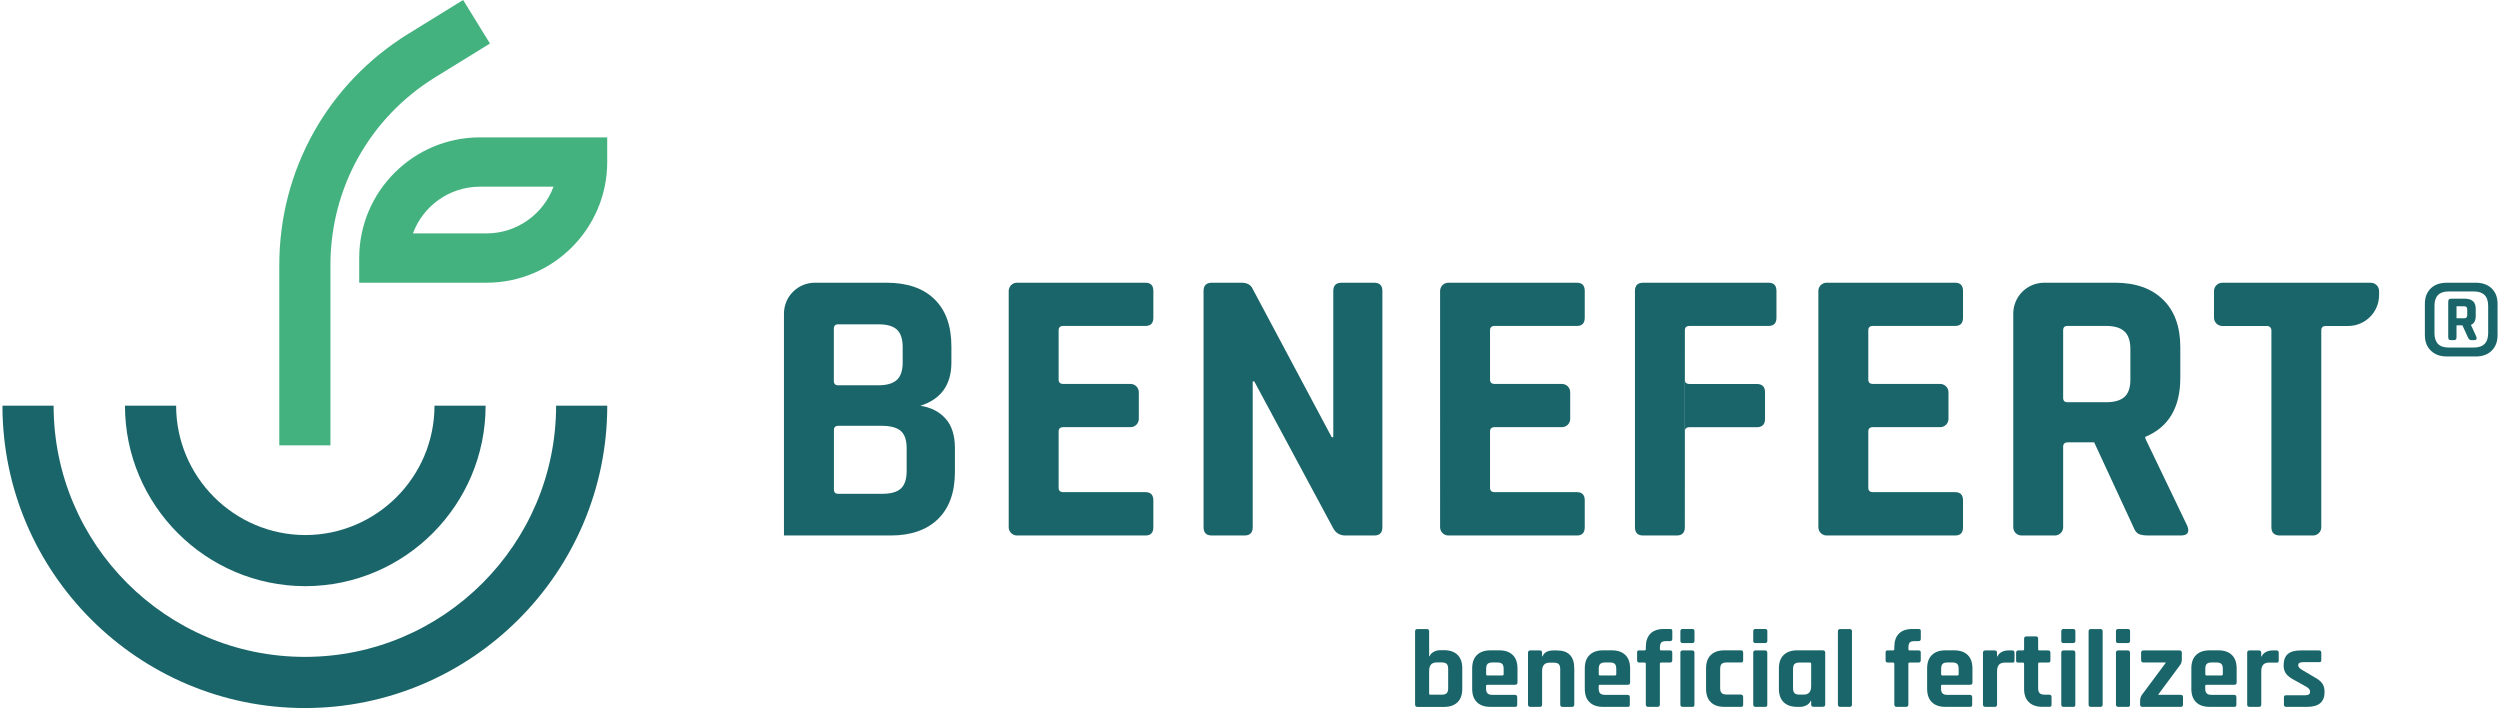
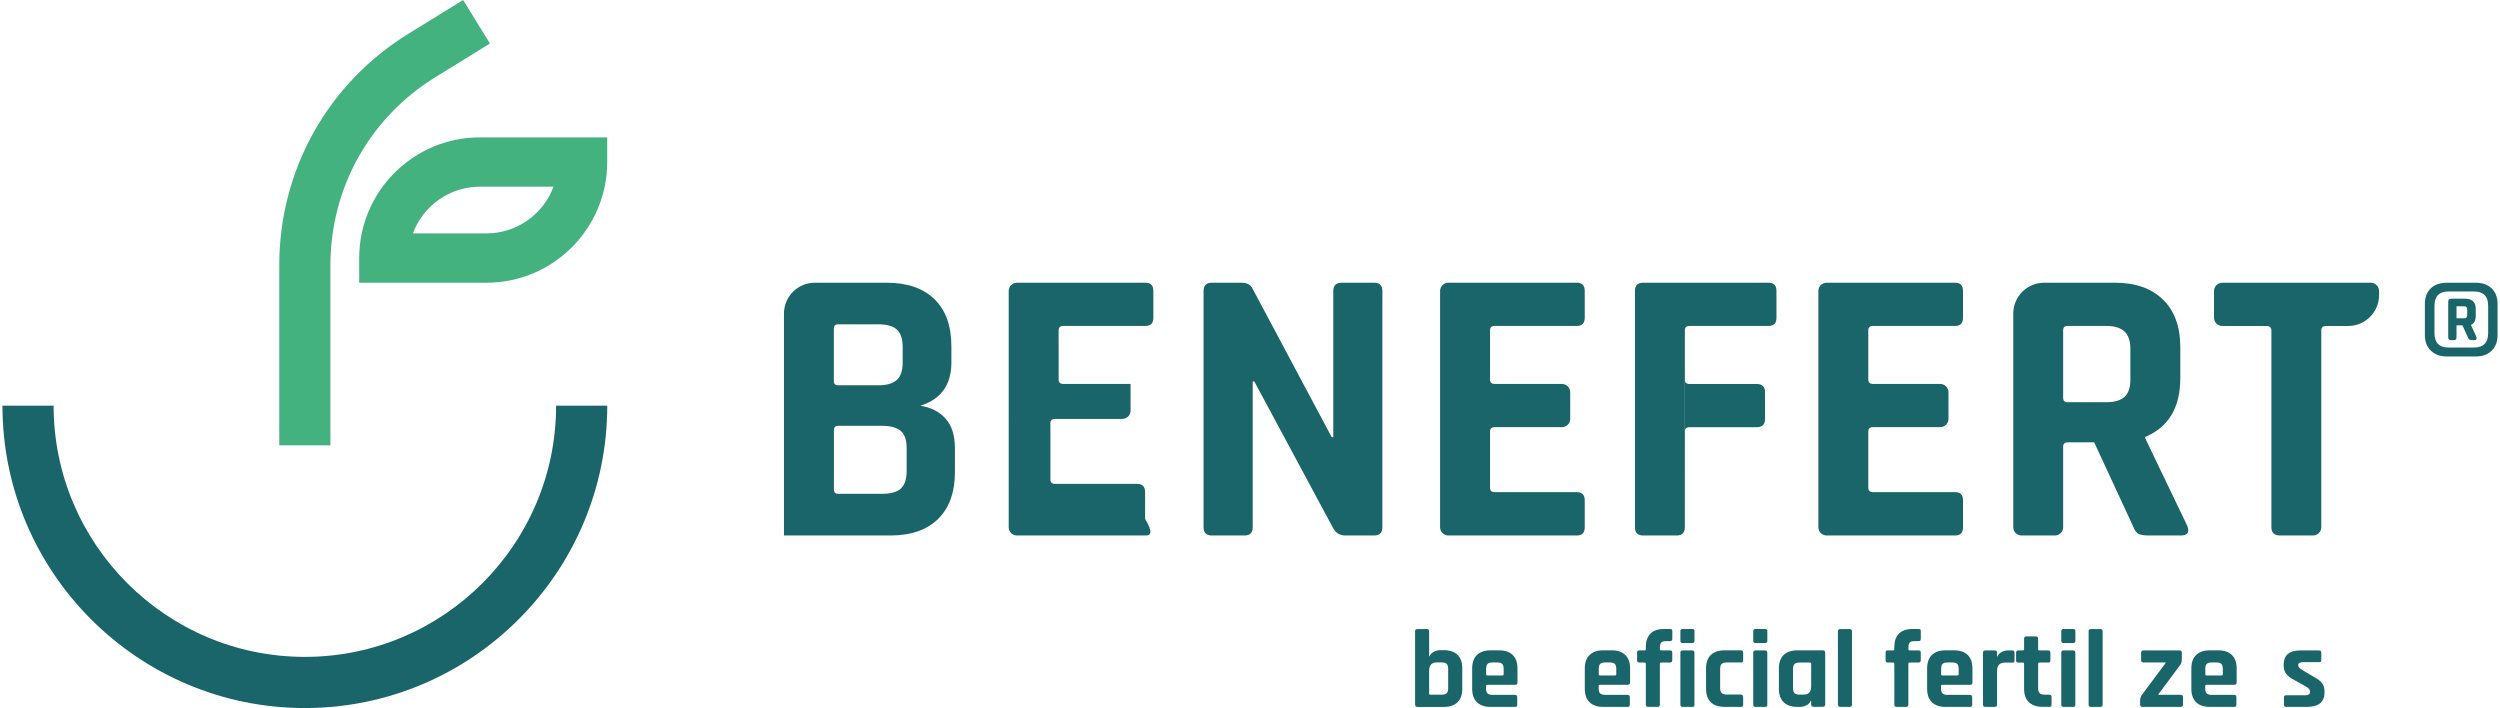
<svg xmlns="http://www.w3.org/2000/svg" version="1.1" id="Layer_1" width="572" height="162" x="0px" y="0px" viewBox="0 0 571.62 162.21" style="enable-background:new 0 0 571.62 162.21;" xml:space="preserve">
  <style type="text/css">
	.st0{fill:#1A6569;}
	.st1{fill:#44B27F;}
</style>
  <g>
    <g>
      <g>
        <g>
          <g>
            <path class="st0" d="M69.49,118.56" />
          </g>
          <g>
            <path class="st0" d="M126.84,92.93c0,31.74-25.82,57.56-57.56,57.56s-57.56-25.82-57.56-57.56H0       c0,38.2,31.08,69.28,69.28,69.28s69.28-31.08,69.28-69.28H126.84z" />
-             <path class="st0" d="M69.32,134.29L69.32,134.29c0.02,0,0.04,0,0.06,0s0.04,0,0.06,0v0c22.76-0.06,41.25-18.59,41.25-41.36       H98.98c0,16.33-13.27,29.62-29.59,29.65c-16.32-0.03-29.6-13.32-29.6-29.65H28.07C28.07,115.7,46.57,134.23,69.32,134.29z" />
          </g>
        </g>
        <g>
          <g>
            <path class="st1" d="M75.13,102.02H63.42V60.78c0-21.79,11.07-41.63,29.62-53.07L105.54,0l6.15,9.97l-12.49,7.7       c-15.07,9.29-24.06,25.4-24.06,43.1V102.02z" />
          </g>
          <g>
            <path class="st1" d="M110.9,64.77H81.73v-5.65c0-15.25,12.41-27.65,27.65-27.65h29.17v5.65       C138.55,52.36,126.15,64.77,110.9,64.77z M94.04,53.47h16.86c7.03,0,13.04-4.46,15.35-10.7h-16.86       C102.35,42.77,96.34,47.23,94.04,53.47z" />
          </g>
        </g>
      </g>
    </g>
    <g>
      <path class="st0" d="M179.04,122.68V71.86c0-3.92,3.17-7.09,7.09-7.09h16.41c4.74,0,8.41,1.26,10.99,3.78    c2.58,2.52,3.87,6.12,3.87,10.81v3.69c0,5.1-2.37,8.41-7.11,9.91c2.4,0.36,4.32,1.34,5.76,2.93c1.44,1.59,2.16,3.86,2.16,6.8v5.4    c0,4.68-1.29,8.29-3.87,10.81c-2.58,2.52-6.21,3.78-10.9,3.78H179.04z M191.47,88.27h9.19c1.92,0,3.33-0.41,4.23-1.22    c0.9-0.81,1.35-2.15,1.35-4.01v-3.51c0-1.86-0.44-3.2-1.31-4.01c-0.87-0.81-2.27-1.22-4.19-1.22h-9.28    c-0.66,0-0.99,0.33-0.99,0.99v11.98C190.48,87.95,190.81,88.27,191.47,88.27z M191.47,113.13h10.09c1.98,0,3.41-0.41,4.28-1.22    c0.87-0.81,1.31-2.15,1.31-4.01v-5.22c0-1.86-0.45-3.18-1.35-3.96c-0.9-0.78-2.37-1.17-4.41-1.17h-9.91    c-0.66,0-0.99,0.33-0.99,0.99v13.6C190.48,112.8,190.81,113.13,191.47,113.13z" />
-       <path class="st0" d="M261.87,122.68h-29.45c-1.04,0-1.89-0.85-1.89-1.89V66.66c0-1.04,0.85-1.89,1.89-1.89h29.45    c1.2,0,1.8,0.63,1.8,1.89v6.12c0,1.26-0.6,1.89-1.8,1.89h-18.82c-0.72,0-1.08,0.33-1.08,0.99v11.31c0,0.66,0.36,0.99,1.08,0.99    h15.4c1.04,0,1.89,0.85,1.89,1.89v6.12c0,1.04-0.85,1.89-1.89,1.89h-15.4c-0.72,0-1.08,0.33-1.08,0.99v12.91    c0,0.66,0.36,0.99,1.08,0.99h18.82c1.2,0,1.8,0.63,1.8,1.89v6.12C263.67,122.05,263.07,122.68,261.87,122.68z" />
+       <path class="st0" d="M261.87,122.68h-29.45c-1.04,0-1.89-0.85-1.89-1.89V66.66c0-1.04,0.85-1.89,1.89-1.89h29.45    c1.2,0,1.8,0.63,1.8,1.89v6.12c0,1.26-0.6,1.89-1.8,1.89h-18.82c-0.72,0-1.08,0.33-1.08,0.99v11.31c0,0.66,0.36,0.99,1.08,0.99    h15.4v6.12c0,1.04-0.85,1.89-1.89,1.89h-15.4c-0.72,0-1.08,0.33-1.08,0.99v12.91    c0,0.66,0.36,0.99,1.08,0.99h18.82c1.2,0,1.8,0.63,1.8,1.89v6.12C263.67,122.05,263.07,122.68,261.87,122.68z" />
      <path class="st0" d="M284.53,122.68h-7.47c-1.26,0-1.89-0.63-1.89-1.89V66.66c0-1.26,0.63-1.89,1.89-1.89h6.76    c1.26,0,2.1,0.42,2.52,1.26l18.19,34.13h0.36v-33.5c0-1.26,0.63-1.89,1.89-1.89h7.47c1.26,0,1.89,0.63,1.89,1.89v54.13    c0,1.26-0.63,1.89-1.89,1.89h-6.57c-1.32,0-2.28-0.6-2.88-1.8l-18.01-33.5h-0.36v33.41C286.43,122.05,285.8,122.68,284.53,122.68z    " />
      <path class="st0" d="M360.7,122.68h-29.45c-1.04,0-1.89-0.85-1.89-1.89V66.66c0-1.04,0.85-1.89,1.89-1.89h29.45    c1.2,0,1.8,0.63,1.8,1.89v6.12c0,1.26-0.6,1.89-1.8,1.89h-18.82c-0.72,0-1.08,0.33-1.08,0.99v11.31c0,0.66,0.36,0.99,1.08,0.99    h15.4c1.04,0,1.89,0.85,1.89,1.89v6.12c0,1.04-0.85,1.89-1.89,1.89h-15.4c-0.72,0-1.08,0.33-1.08,0.99v12.91    c0,0.66,0.36,0.99,1.08,0.99h18.82c1.2,0,1.8,0.63,1.8,1.89v6.12C362.5,122.05,361.9,122.68,360.7,122.68z" />
      <path class="st0" d="M385.43,120.79c0,1.26-0.63,1.89-1.89,1.89h-7.65c-1.26,0-1.89-0.63-1.89-1.89V66.66    c0-1.26,0.63-1.89,1.89-1.89h28.73c1.2,0,1.8,0.63,1.8,1.89v6.12c0,1.26-0.6,1.89-1.8,1.89h-18.1c-0.72,0-1.08,0.33-1.08,0.99" />
      <path class="st0" d="M447.36,122.68h-29.45c-1.04,0-1.89-0.85-1.89-1.89V66.66c0-1.04,0.85-1.89,1.89-1.89h29.45    c1.2,0,1.8,0.63,1.8,1.89v6.12c0,1.26-0.6,1.89-1.8,1.89h-18.82c-0.72,0-1.08,0.33-1.08,0.99v11.31c0,0.66,0.36,0.99,1.08,0.99    h15.4c1.04,0,1.89,0.85,1.89,1.89v6.12c0,1.04-0.85,1.89-1.89,1.89h-15.4c-0.72,0-1.08,0.33-1.08,0.99v12.91    c0,0.66,0.36,0.99,1.08,0.99h18.82c1.2,0,1.8,0.63,1.8,1.89v6.12C449.17,122.05,448.57,122.68,447.36,122.68z" />
      <path class="st0" d="M470.21,122.68h-7.65c-1.04,0-1.89-0.85-1.89-1.89V71.86c0-3.92,3.17-7.09,7.09-7.09h16.23    c4.68,0,8.34,1.29,10.99,3.87c2.64,2.58,3.96,6.21,3.96,10.9v7.03c0,6.78-2.67,11.29-8.02,13.51v0.36l9.64,20.08    c0.54,1.44,0.03,2.16-1.53,2.16h-7.3c-1.08,0-1.86-0.12-2.34-0.36c-0.48-0.24-0.87-0.75-1.17-1.53l-9.01-19.45h-6.03    c-0.72,0-1.08,0.33-1.08,0.99v18.46C472.1,121.83,471.25,122.68,470.21,122.68z M473.09,92.15h8.83c1.92,0,3.33-0.41,4.23-1.22    c0.9-0.81,1.35-2.12,1.35-3.92v-7.03c0-1.86-0.45-3.21-1.35-4.05c-0.9-0.84-2.31-1.26-4.23-1.26h-8.83    c-0.66,0-0.99,0.33-0.99,0.99v15.49C472.1,91.82,472.43,92.15,473.09,92.15z" />
      <path class="st0" d="M529.35,122.68h-7.56c-1.32,0-1.98-0.63-1.98-1.89V75.67c0-0.55-0.44-0.99-0.99-0.99h-10.27    c-1.04,0-1.89-0.85-1.89-1.89v-6.12c0-1.04,0.85-1.89,1.89-1.89h34.04c1.04,0,1.89,0.85,1.89,1.89v0.92    c0,3.92-3.17,7.09-7.09,7.09h-5.07c-0.72,0-1.08,0.33-1.08,0.99v45.12C531.24,121.83,530.39,122.68,529.35,122.68z" />
      <path class="st0" d="M385.43,75.67v11.31c0,0.66,0.36,0.99,1.08,0.99h15.4c1.26,0,1.89,0.63,1.89,1.89v6.12    c0,1.26-0.63,1.89-1.89,1.89h-15.4c-0.72,0-1.08,0.33-1.08,0.99v12.91" />
    </g>
    <g>
      <g>
        <path class="st0" d="M323.63,161.41v-16.77c0-0.35,0.18-0.53,0.53-0.53h2.16c0.36,0,0.53,0.18,0.53,0.53v5.71h0.1     c0.19-0.46,0.52-0.8,0.99-1.04s0.97-0.36,1.5-0.36h0.81c1.34,0,2.37,0.36,3.1,1.07c0.73,0.71,1.09,1.73,1.09,3.07v4.72     c0,1.34-0.36,2.36-1.09,3.07c-0.73,0.71-1.76,1.07-3.1,1.07h-6.09C323.81,161.94,323.63,161.77,323.63,161.41z M327.13,159.15     h2.59c0.54,0,0.93-0.11,1.15-0.34c0.23-0.23,0.34-0.61,0.34-1.15v-4.41c0-0.54-0.11-0.93-0.34-1.15     c-0.23-0.23-0.61-0.34-1.15-0.34h-1.12c-1.17,0-1.75,0.64-1.75,1.93v5.2C326.85,159.06,326.94,159.15,327.13,159.15z" />
        <path class="st0" d="M346.51,161.94h-5.61c-1.34,0-2.37-0.35-3.1-1.07c-0.73-0.71-1.09-1.73-1.09-3.07v-4.67     c0-1.34,0.36-2.36,1.09-3.07c0.73-0.71,1.76-1.07,3.1-1.07h2c1.34,0,2.37,0.35,3.1,1.07c0.73,0.71,1.09,1.73,1.09,3.07v3.22     c0,0.35-0.18,0.53-0.53,0.53h-6.37c-0.2,0-0.3,0.09-0.3,0.28v0.56c0,0.52,0.11,0.9,0.34,1.13c0.23,0.23,0.61,0.34,1.15,0.34h5.12     c0.35,0,0.53,0.19,0.53,0.56v1.67c0,0.19-0.04,0.32-0.11,0.39C346.85,161.91,346.71,161.94,346.51,161.94z M340.19,154.74h3.45     c0.19,0,0.28-0.09,0.28-0.28v-1.22c0-0.54-0.11-0.92-0.33-1.14c-0.22-0.22-0.6-0.33-1.14-0.33h-1.07c-0.54,0-0.92,0.11-1.14,0.33     c-0.22,0.22-0.33,0.6-0.33,1.14v1.22C339.92,154.65,340.01,154.74,340.19,154.74z" />
-         <path class="st0" d="M352.19,161.94h-2.16c-0.35,0-0.53-0.18-0.53-0.53v-11.87c0-0.35,0.18-0.53,0.53-0.53h2.16     c0.36,0,0.53,0.18,0.53,0.53v0.84h0.1c0.37-0.91,1.2-1.37,2.49-1.37h0.81c2.66,0,3.98,1.38,3.98,4.14v8.27     c0,0.36-0.19,0.53-0.56,0.53h-2.13c-0.35,0-0.53-0.18-0.53-0.53v-8.12c0-0.54-0.11-0.93-0.34-1.15     c-0.23-0.23-0.61-0.34-1.15-0.34h-0.91c-1.17,0-1.75,0.64-1.75,1.93v7.69C352.73,161.77,352.55,161.94,352.19,161.94z" />
        <path class="st0" d="M372.31,161.94h-5.61c-1.34,0-2.37-0.35-3.1-1.07c-0.73-0.71-1.09-1.73-1.09-3.07v-4.67     c0-1.34,0.36-2.36,1.09-3.07c0.73-0.71,1.76-1.07,3.1-1.07h2c1.34,0,2.37,0.35,3.1,1.07c0.73,0.71,1.09,1.73,1.09,3.07v3.22     c0,0.35-0.18,0.53-0.53,0.53h-6.37c-0.2,0-0.3,0.09-0.3,0.28v0.56c0,0.52,0.11,0.9,0.34,1.13c0.23,0.23,0.61,0.34,1.15,0.34h5.12     c0.35,0,0.53,0.19,0.53,0.56v1.67c0,0.19-0.04,0.32-0.11,0.39C372.65,161.91,372.51,161.94,372.31,161.94z M365.99,154.74h3.45     c0.19,0,0.28-0.09,0.28-0.28v-1.22c0-0.54-0.11-0.92-0.33-1.14c-0.22-0.22-0.6-0.33-1.14-0.33h-1.07c-0.54,0-0.92,0.11-1.14,0.33     c-0.22,0.22-0.33,0.6-0.33,1.14v1.22C365.71,154.65,365.81,154.74,365.99,154.74z" />
        <path class="st0" d="M379.99,149.01h2.03c0.2,0,0.34,0.04,0.42,0.11c0.08,0.08,0.11,0.21,0.11,0.39v1.75     c0,0.35-0.18,0.53-0.53,0.53h-2.03c-0.19,0-0.28,0.09-0.28,0.28v9.34c0,0.36-0.19,0.53-0.56,0.53h-2.13     c-0.35,0-0.53-0.18-0.53-0.53v-9.34c0-0.18-0.1-0.28-0.3-0.28h-1.17c-0.36,0-0.53-0.18-0.53-0.53v-1.75     c0-0.2,0.04-0.34,0.11-0.41c0.08-0.07,0.22-0.1,0.42-0.1h1.17c0.2,0,0.3-0.09,0.3-0.28v-0.48c0-1.34,0.35-2.36,1.05-3.07     s1.72-1.07,3.06-1.07h1.45c0.2,0,0.34,0.04,0.41,0.11s0.1,0.21,0.1,0.39v1.75c0,0.35-0.17,0.53-0.51,0.53h-0.94     c-0.54,0-0.91,0.11-1.1,0.34c-0.19,0.23-0.29,0.61-0.29,1.15v0.33C379.72,148.91,379.81,149.01,379.99,149.01z" />
        <path class="st0" d="M384.41,146.82v-2.21c0-0.34,0.17-0.51,0.51-0.51h2.21c0.34,0,0.51,0.16,0.51,0.48v2.23     c0,0.34-0.17,0.51-0.51,0.51h-2.21C384.58,147.33,384.41,147.16,384.41,146.82z M384.41,161.41v-11.87     c0-0.35,0.17-0.53,0.51-0.53h2.18c0.36,0,0.53,0.18,0.53,0.53v11.87c0,0.22-0.04,0.36-0.11,0.43c-0.08,0.07-0.21,0.1-0.39,0.1     h-2.18C384.59,161.94,384.41,161.77,384.41,161.41z" />
        <path class="st0" d="M398.79,159.69v1.75c0,0.19-0.04,0.32-0.11,0.39c-0.08,0.08-0.22,0.11-0.42,0.11h-3.78     c-1.34,0-2.37-0.35-3.1-1.07c-0.73-0.71-1.09-1.73-1.09-3.07v-4.67c0-1.34,0.36-2.36,1.09-3.07c0.73-0.71,1.76-1.07,3.1-1.07     h3.78c0.36,0,0.53,0.18,0.53,0.53v1.75c0,0.19-0.04,0.32-0.11,0.39c-0.08,0.08-0.22,0.11-0.42,0.11h-3.27     c-0.52,0-0.9,0.11-1.13,0.34c-0.23,0.23-0.34,0.61-0.34,1.15v4.36c0,0.54,0.11,0.93,0.34,1.15c0.23,0.23,0.6,0.34,1.13,0.34h3.27     C398.61,159.15,398.79,159.33,398.79,159.69z" />
        <path class="st0" d="M401.1,146.82v-2.21c0-0.34,0.17-0.51,0.51-0.51h2.21c0.34,0,0.51,0.16,0.51,0.48v2.23     c0,0.34-0.17,0.51-0.51,0.51h-2.21C401.27,147.33,401.1,147.16,401.1,146.82z M401.1,161.41v-11.87c0-0.35,0.17-0.53,0.51-0.53     h2.18c0.36,0,0.53,0.18,0.53,0.53v11.87c0,0.22-0.04,0.36-0.11,0.43c-0.08,0.07-0.21,0.1-0.39,0.1h-2.18     C401.28,161.94,401.1,161.77,401.1,161.41z" />
        <path class="st0" d="M411.78,161.94h-0.61c-1.34,0-2.37-0.35-3.1-1.07c-0.73-0.71-1.09-1.73-1.09-3.07v-4.67     c0-1.34,0.36-2.36,1.09-3.07c0.73-0.71,1.76-1.07,3.1-1.07h5.86c0.37,0,0.56,0.18,0.56,0.53v11.87c0,0.36-0.19,0.53-0.56,0.53     h-2.13c-0.36,0-0.53-0.18-0.53-0.53v-0.84h-0.1c-0.19,0.46-0.52,0.8-0.99,1.03C412.8,161.83,412.3,161.94,411.78,161.94z      M414.37,157.22v-5.15c0-0.18-0.1-0.28-0.3-0.28h-2.38c-0.54,0-0.92,0.11-1.14,0.34c-0.22,0.23-0.33,0.61-0.33,1.15v4.36     c0,0.54,0.11,0.93,0.33,1.15c0.22,0.23,0.6,0.34,1.14,0.34h0.94C413.78,159.15,414.37,158.51,414.37,157.22z" />
        <path class="st0" d="M423.19,161.94h-2.16c-0.35,0-0.53-0.18-0.53-0.53v-16.77c0-0.35,0.18-0.53,0.53-0.53h2.16     c0.36,0,0.53,0.18,0.53,0.53v16.77C423.73,161.77,423.55,161.94,423.19,161.94z" />
        <path class="st0" d="M436.92,149.01h2.03c0.2,0,0.34,0.04,0.42,0.11c0.08,0.08,0.11,0.21,0.11,0.39v1.75     c0,0.35-0.18,0.53-0.53,0.53h-2.03c-0.19,0-0.28,0.09-0.28,0.28v9.34c0,0.36-0.19,0.53-0.56,0.53h-2.13     c-0.35,0-0.53-0.18-0.53-0.53v-9.34c0-0.18-0.1-0.28-0.3-0.28h-1.17c-0.36,0-0.53-0.18-0.53-0.53v-1.75     c0-0.2,0.04-0.34,0.11-0.41c0.08-0.07,0.22-0.1,0.42-0.1h1.17c0.2,0,0.3-0.09,0.3-0.28v-0.48c0-1.34,0.35-2.36,1.05-3.07     c0.7-0.71,1.72-1.07,3.06-1.07h1.45c0.2,0,0.34,0.04,0.41,0.11s0.1,0.21,0.1,0.39v1.75c0,0.35-0.17,0.53-0.51,0.53h-0.94     c-0.54,0-0.91,0.11-1.1,0.34c-0.19,0.23-0.29,0.61-0.29,1.15v0.33C436.64,148.91,436.73,149.01,436.92,149.01z" />
        <path class="st0" d="M450.74,161.94h-5.61c-1.34,0-2.37-0.35-3.1-1.07c-0.73-0.71-1.09-1.73-1.09-3.07v-4.67     c0-1.34,0.36-2.36,1.09-3.07c0.73-0.71,1.76-1.07,3.1-1.07h2c1.34,0,2.37,0.35,3.1,1.07c0.73,0.71,1.09,1.73,1.09,3.07v3.22     c0,0.35-0.18,0.53-0.53,0.53h-6.37c-0.2,0-0.3,0.09-0.3,0.28v0.56c0,0.52,0.11,0.9,0.34,1.13c0.23,0.23,0.61,0.34,1.15,0.34h5.12     c0.35,0,0.53,0.19,0.53,0.56v1.67c0,0.19-0.04,0.32-0.11,0.39C451.09,161.91,450.95,161.94,450.74,161.94z M444.43,154.74h3.45     c0.19,0,0.28-0.09,0.28-0.28v-1.22c0-0.54-0.11-0.92-0.33-1.14c-0.22-0.22-0.6-0.33-1.14-0.33h-1.07c-0.54,0-0.92,0.11-1.14,0.33     c-0.22,0.22-0.33,0.6-0.33,1.14v1.22C444.15,154.65,444.24,154.74,444.43,154.74z" />
        <path class="st0" d="M456.42,161.94h-2.16c-0.35,0-0.53-0.18-0.53-0.53v-11.87c0-0.35,0.18-0.53,0.53-0.53h2.16     c0.36,0,0.53,0.18,0.53,0.53v0.86h0.1c0.19-0.46,0.52-0.8,0.99-1.04c0.47-0.24,0.97-0.35,1.5-0.35h0.91     c0.34,0,0.51,0.18,0.51,0.53v1.75c0,0.2-0.04,0.34-0.11,0.42c-0.08,0.08-0.21,0.11-0.39,0.09h-1.75c-1.17,0-1.75,0.66-1.75,1.98     v7.64C456.96,161.77,456.78,161.94,456.42,161.94z" />
        <path class="st0" d="M462.87,151.8h-1.02c-0.2,0-0.34-0.03-0.42-0.1c-0.08-0.07-0.11-0.2-0.11-0.41v-1.75     c0-0.35,0.18-0.53,0.53-0.53h1.02c0.19,0,0.28-0.09,0.28-0.28v-2.41c0-0.35,0.19-0.53,0.56-0.53h2.13c0.35,0,0.53,0.18,0.53,0.53     v2.41c0,0.19,0.1,0.28,0.3,0.28h1.98c0.35,0,0.53,0.18,0.53,0.53v1.75c0,0.19-0.04,0.32-0.11,0.39     c-0.08,0.08-0.22,0.11-0.42,0.11h-1.98c-0.2,0-0.3,0.09-0.3,0.28v5.61c0,0.52,0.12,0.9,0.36,1.13c0.24,0.23,0.63,0.34,1.17,0.34     h1.01c0.36,0,0.53,0.18,0.53,0.53v1.75c0,0.19-0.04,0.32-0.11,0.39c-0.08,0.08-0.22,0.11-0.42,0.11h-1.55     c-1.34,0-2.37-0.35-3.11-1.07c-0.74-0.71-1.1-1.73-1.1-3.04v-5.76C463.15,151.89,463.05,151.8,462.87,151.8z" />
        <path class="st0" d="M471.67,146.82v-2.21c0-0.34,0.17-0.51,0.51-0.51h2.21c0.34,0,0.51,0.16,0.51,0.48v2.23     c0,0.34-0.17,0.51-0.51,0.51h-2.21C471.84,147.33,471.67,147.16,471.67,146.82z M471.67,161.41v-11.87     c0-0.35,0.17-0.53,0.51-0.53h2.18c0.36,0,0.53,0.18,0.53,0.53v11.87c0,0.22-0.04,0.36-0.11,0.43c-0.08,0.07-0.21,0.1-0.39,0.1     h-2.18C471.85,161.94,471.67,161.77,471.67,161.41z" />
        <path class="st0" d="M480.62,161.94h-2.16c-0.35,0-0.53-0.18-0.53-0.53v-16.77c0-0.35,0.18-0.53,0.53-0.53h2.16     c0.36,0,0.53,0.18,0.53,0.53v16.77C481.16,161.77,480.98,161.94,480.62,161.94z" />
-         <path class="st0" d="M484.2,146.82v-2.21c0-0.34,0.17-0.51,0.51-0.51h2.21c0.34,0,0.51,0.16,0.51,0.48v2.23     c0,0.34-0.17,0.51-0.51,0.51h-2.21C484.37,147.33,484.2,147.16,484.2,146.82z M484.2,161.41v-11.87c0-0.35,0.17-0.53,0.51-0.53     h2.18c0.36,0,0.53,0.18,0.53,0.53v11.87c0,0.22-0.04,0.36-0.11,0.43c-0.08,0.07-0.21,0.1-0.39,0.1h-2.18     C484.38,161.94,484.2,161.77,484.2,161.41z" />
        <path class="st0" d="M489.73,161.41v-0.84c0-0.57,0.16-1.07,0.48-1.47l5.38-7.23v-0.1h-5.1c-0.35,0-0.53-0.19-0.53-0.56v-1.67     c0-0.35,0.18-0.53,0.53-0.53h8.27c0.35,0,0.53,0.18,0.53,0.53v1.52c0,0.54-0.14,0.98-0.41,1.32l-4.97,6.7v0.1h5.12     c0.36,0,0.53,0.19,0.53,0.56v1.67c0,0.36-0.18,0.53-0.53,0.53h-8.78C489.91,161.94,489.73,161.77,489.73,161.41z" />
        <path class="st0" d="M511.27,161.94h-5.61c-1.34,0-2.37-0.35-3.1-1.07c-0.73-0.71-1.09-1.73-1.09-3.07v-4.67     c0-1.34,0.36-2.36,1.09-3.07c0.73-0.71,1.76-1.07,3.1-1.07h2c1.34,0,2.37,0.35,3.1,1.07c0.73,0.71,1.09,1.73,1.09,3.07v3.22     c0,0.35-0.18,0.53-0.53,0.53h-6.37c-0.2,0-0.3,0.09-0.3,0.28v0.56c0,0.52,0.11,0.9,0.34,1.13c0.23,0.23,0.61,0.34,1.15,0.34h5.12     c0.35,0,0.53,0.19,0.53,0.56v1.67c0,0.19-0.04,0.32-0.11,0.39C511.61,161.91,511.47,161.94,511.27,161.94z M504.95,154.74h3.45     c0.19,0,0.28-0.09,0.28-0.28v-1.22c0-0.54-0.11-0.92-0.33-1.14c-0.22-0.22-0.6-0.33-1.14-0.33h-1.07c-0.54,0-0.92,0.11-1.14,0.33     c-0.22,0.22-0.33,0.6-0.33,1.14v1.22C504.67,154.65,504.77,154.74,504.95,154.74z" />
-         <path class="st0" d="M516.95,161.94h-2.16c-0.35,0-0.53-0.18-0.53-0.53v-11.87c0-0.35,0.18-0.53,0.53-0.53h2.16     c0.36,0,0.53,0.18,0.53,0.53v0.86h0.1c0.19-0.46,0.52-0.8,0.99-1.04c0.47-0.24,0.97-0.35,1.5-0.35h0.91     c0.34,0,0.51,0.18,0.51,0.53v1.75c0,0.2-0.04,0.34-0.11,0.42c-0.08,0.08-0.21,0.11-0.39,0.09h-1.75c-1.17,0-1.75,0.66-1.75,1.98     v7.64C517.48,161.77,517.31,161.94,516.95,161.94z" />
        <path class="st0" d="M528.01,161.94h-4.82c-0.34,0-0.51-0.18-0.51-0.53v-1.62c0-0.19,0.03-0.32,0.1-0.39     c0.07-0.08,0.2-0.11,0.41-0.11h4.24c0.83,0,1.24-0.25,1.24-0.76v-0.13c0-0.41-0.35-0.79-1.04-1.17l-2.51-1.4     c-0.86-0.44-1.5-0.91-1.9-1.42s-0.61-1.16-0.61-1.95c0-1.18,0.31-2.05,0.94-2.61c0.63-0.56,1.61-0.84,2.94-0.84h4.24     c0.34,0,0.51,0.18,0.51,0.53v1.65c0,0.19-0.03,0.32-0.1,0.39c-0.07,0.08-0.2,0.11-0.41,0.11h-3.53c-0.83,0-1.24,0.21-1.24,0.63     v0.13c0,0.37,0.36,0.75,1.09,1.14l2.56,1.52c0.88,0.47,1.5,0.96,1.85,1.46c0.35,0.5,0.53,1.15,0.53,1.97     C531.99,160.81,530.67,161.94,528.01,161.94z" />
      </g>
    </g>
    <g>
      <path class="st0" d="M566.62,81.67h-6.6c-1.53,0-2.76-0.44-3.67-1.33c-0.92-0.88-1.38-2.07-1.38-3.57v-7.15    c0-1.5,0.45-2.68,1.35-3.55c0.9-0.87,2.13-1.3,3.7-1.3h6.6c1.53,0,2.75,0.43,3.65,1.3c0.9,0.87,1.35,2.05,1.35,3.55v7.15    c0,1.5-0.45,2.69-1.35,3.57C569.37,81.23,568.15,81.67,566.62,81.67z M560.42,79.62h5.75c2.2,0,3.3-1.1,3.3-3.3v-6.25    c0-2.2-1.1-3.3-3.3-3.3h-5.75c-2.17,0-3.25,1.1-3.25,3.3v6.25C557.17,78.52,558.25,79.62,560.42,79.62z M560.32,77.17v-7.95    c0-0.3,0.05-0.51,0.15-0.62c0.1-0.12,0.32-0.17,0.65-0.17h3c1.67,0,2.5,0.77,2.5,2.3v1.65c0,1.07-0.37,1.75-1.1,2.05l1.15,2.5    c0.33,0.67,0.17,1-0.5,1h-0.5c-0.37,0-0.63-0.18-0.8-0.55l-1.3-2.85h-1.35v2.65c0,0.3-0.05,0.5-0.15,0.6    c-0.1,0.1-0.3,0.15-0.6,0.15h-0.35c-0.33,0-0.55-0.05-0.65-0.15C560.37,77.67,560.32,77.47,560.32,77.17z M563.97,70.17h-1.75    v2.75h1.75c0.47,0,0.7-0.23,0.7-0.7v-1.4C564.67,70.39,564.43,70.17,563.97,70.17z" />
    </g>
  </g>
</svg>